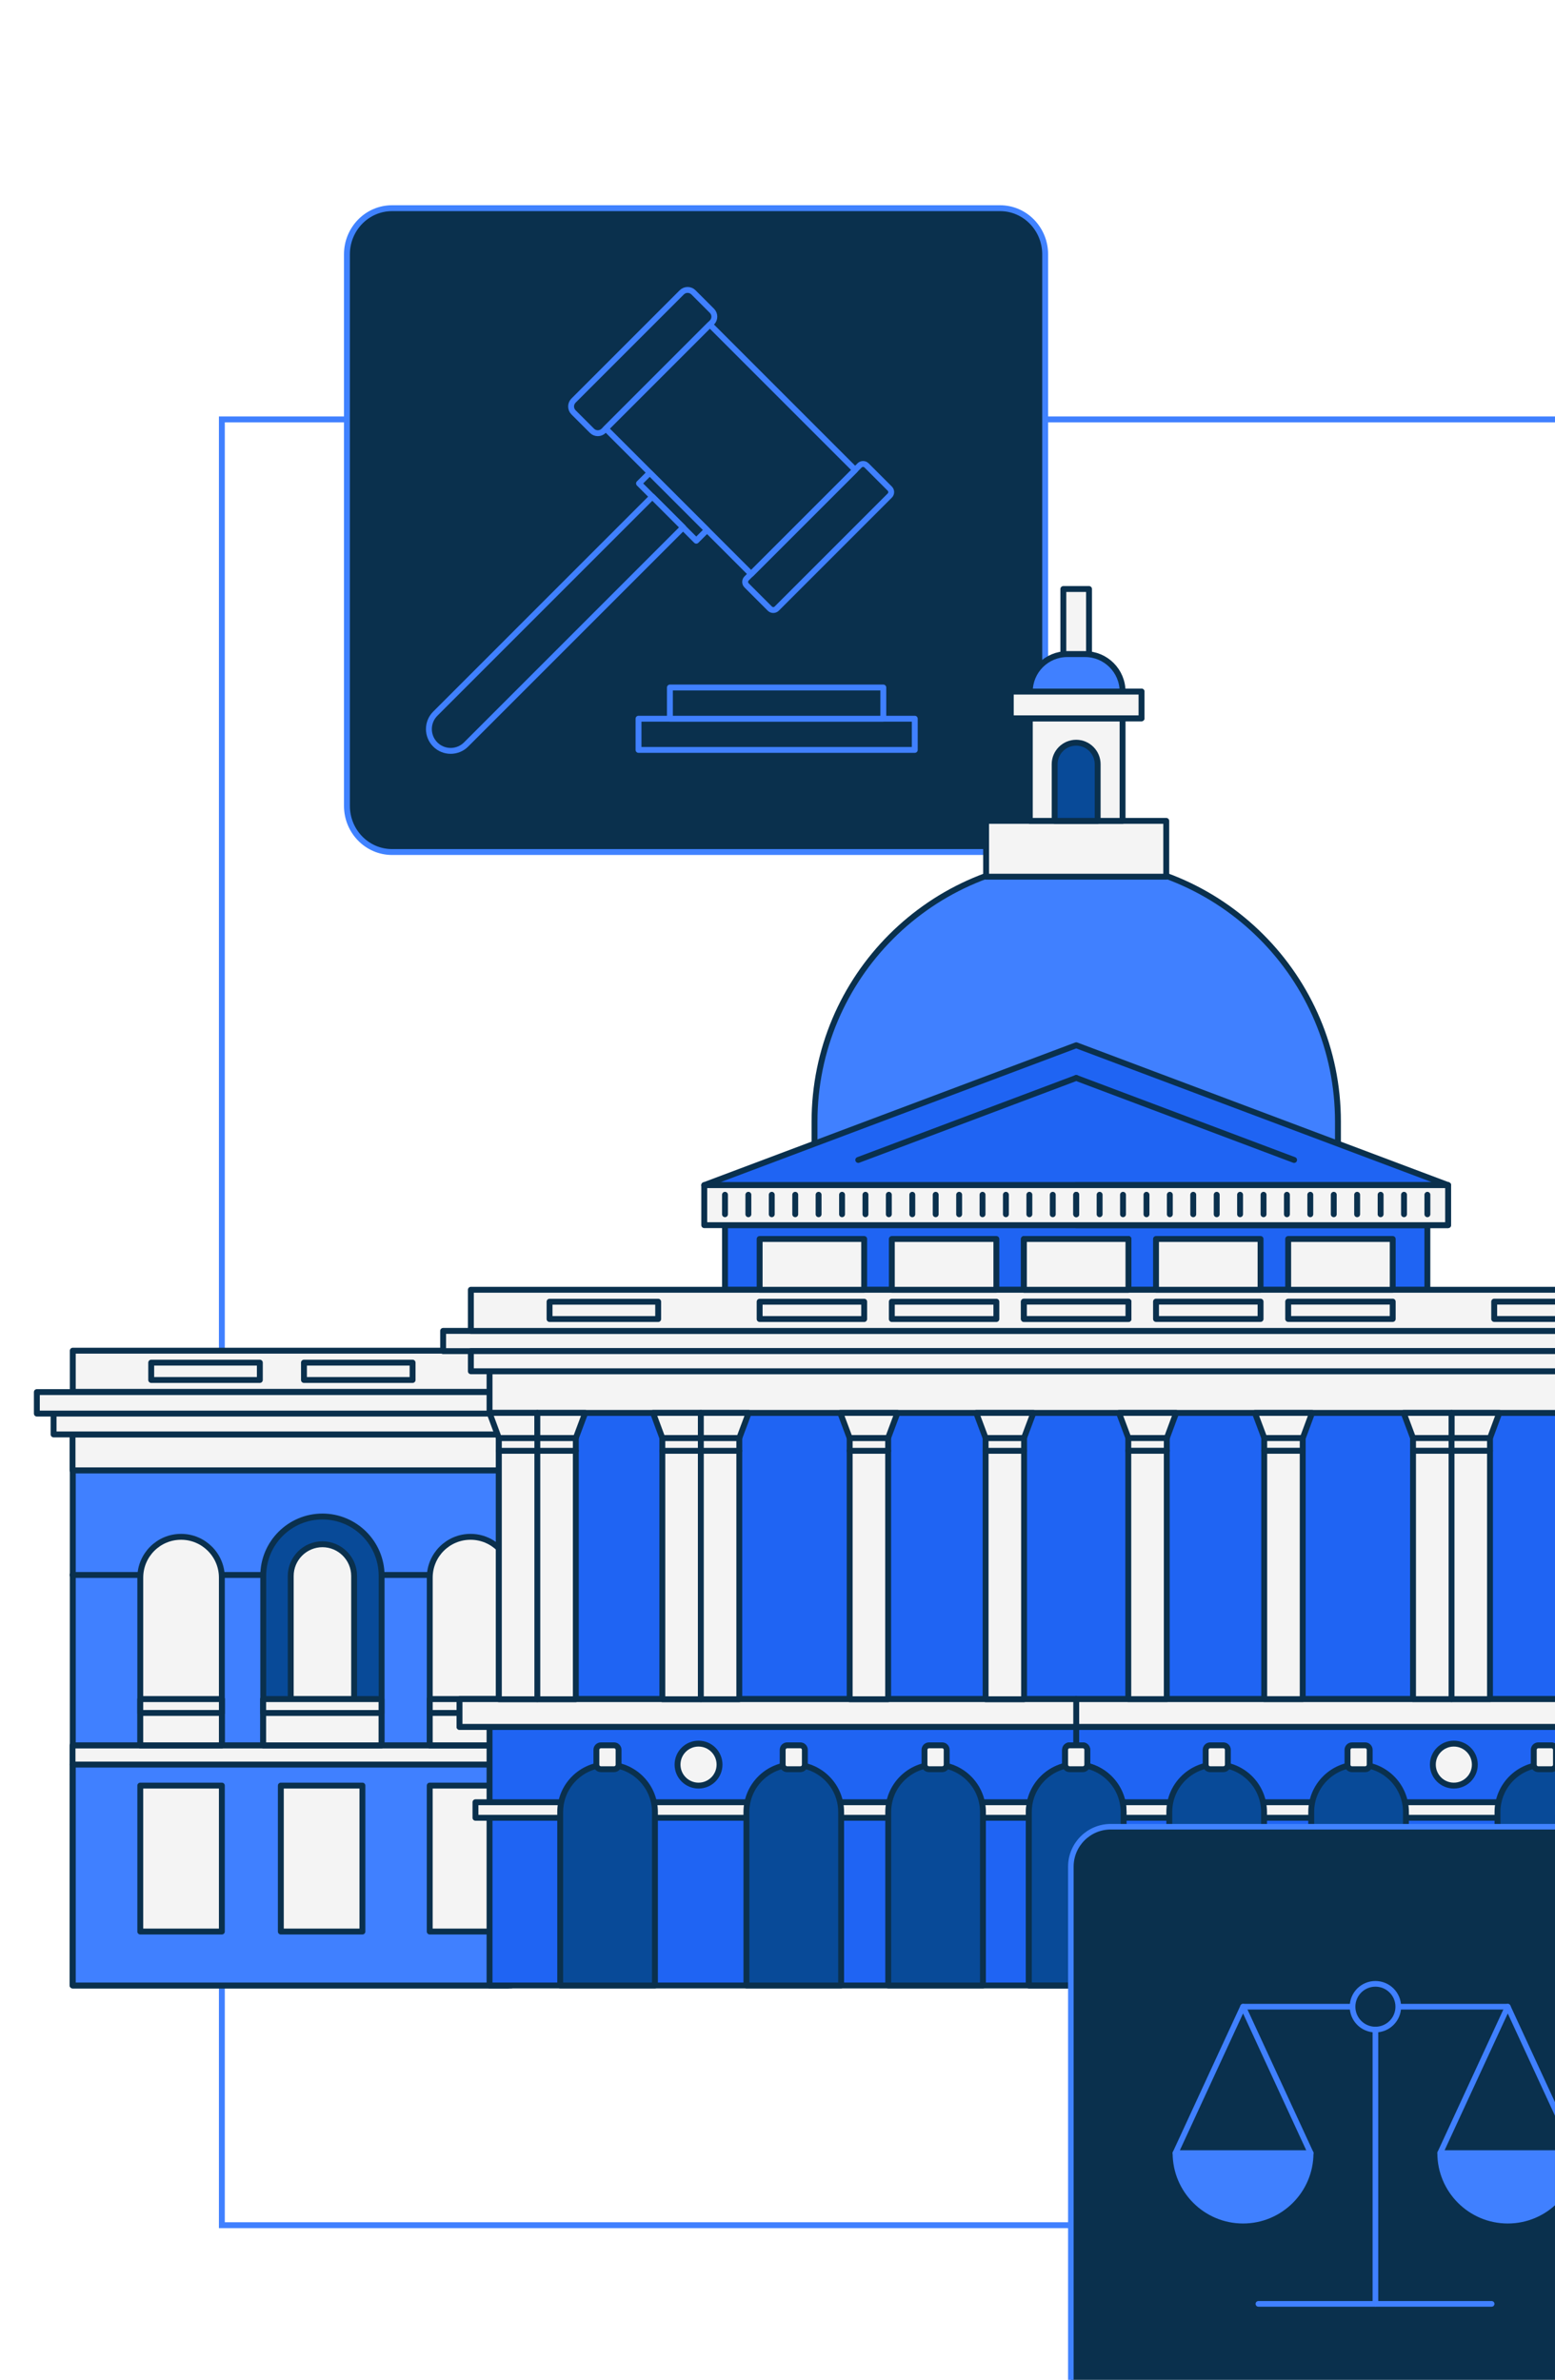
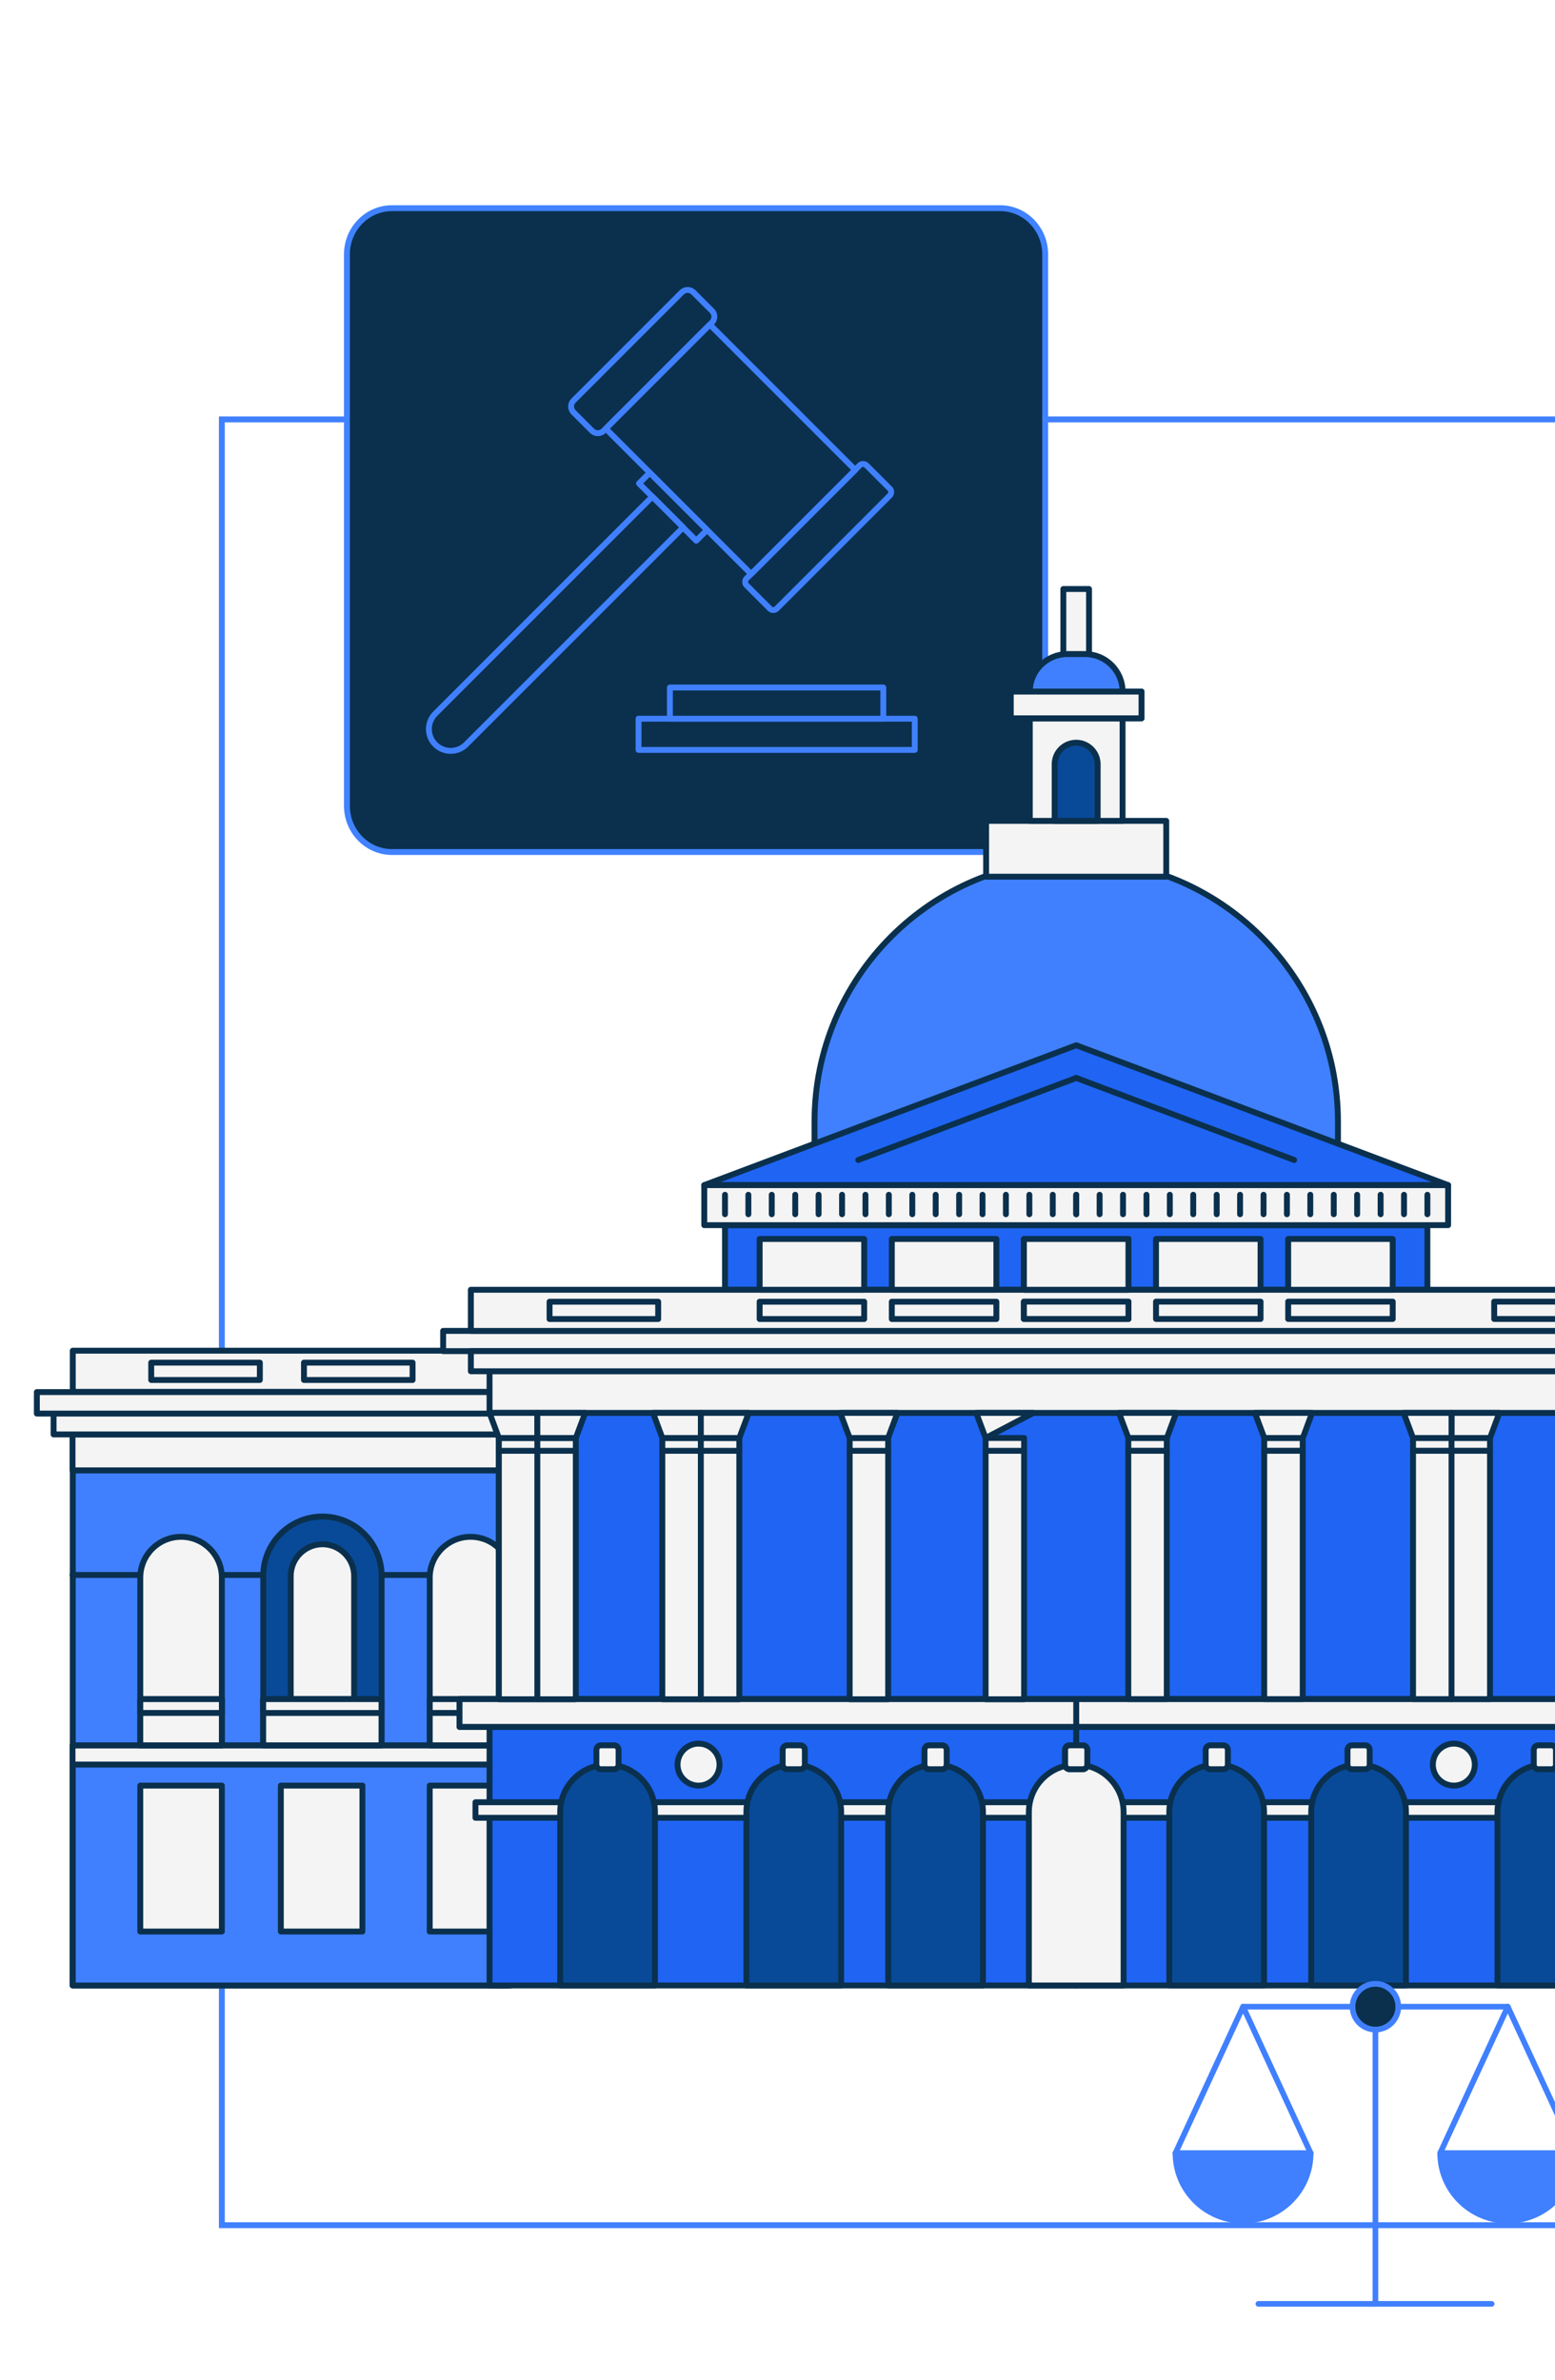
<svg xmlns="http://www.w3.org/2000/svg" width="264" height="404" viewBox="0 0 264 404" fill="none">
  <g clip-path="url(#clip0_937_18)">
    <path d="M295.944 71.198H37.667V377.742H295.944V71.198Z" stroke="#4080FF" stroke-miterlimit="10" />
    <path d="M169.785 35.341H66.56C62.33 35.341 58.901 38.848 58.901 43.175V136.805C58.901 141.131 62.33 144.639 66.56 144.639H169.785C174.014 144.639 177.443 141.131 177.443 136.805V43.175C177.443 38.848 174.014 35.341 169.785 35.341Z" fill="#0A304D" stroke="#4082FF" stroke-linecap="round" stroke-linejoin="round" />
    <path d="M108.405 127.302H155.304V122.007H108.405V127.302Z" fill="#0A304D" stroke="#4080FF" stroke-linecap="round" stroke-linejoin="round" />
    <path d="M113.733 122.007H149.964V116.712H113.733V122.007Z" fill="#0A304D" stroke="#4080FF" stroke-linecap="round" stroke-linejoin="round" />
    <path d="M131.871 103.314L151.059 84.126C151.384 83.801 151.384 83.275 151.059 82.95L147.117 79.007C146.792 78.682 146.265 78.682 145.94 79.007L126.752 98.195C126.427 98.52 126.427 99.047 126.752 99.372L130.695 103.314C131.019 103.639 131.546 103.639 131.871 103.314Z" fill="#0A304D" stroke="#4080FF" stroke-linecap="round" stroke-linejoin="round" />
    <path d="M102.487 73.128L120.865 54.75C121.414 54.201 121.414 53.312 120.865 52.763L117.733 49.631C117.184 49.082 116.295 49.082 115.746 49.631L97.368 68.009C96.82 68.557 96.82 69.447 97.368 69.996L100.5 73.128C101.049 73.676 101.939 73.676 102.487 73.128Z" fill="#0A304D" stroke="#4080FF" stroke-linecap="round" stroke-linejoin="round" />
    <path d="M127.52 97.442L145.19 79.772L120.517 55.099L102.847 72.769L127.52 97.442Z" fill="#0A304D" stroke="#4080FF" stroke-linecap="round" stroke-linejoin="round" />
    <path d="M118.21 91.789L120.03 89.969L110.309 80.248L108.489 82.068L118.21 91.789Z" fill="#0A304D" stroke="#4080FF" stroke-linecap="round" stroke-linejoin="round" />
    <path d="M115.98 89.534L79.129 126.385C77.69 127.824 75.345 127.832 73.899 126.385C72.46 124.946 72.452 122.601 73.899 121.155L110.749 84.304L115.98 89.534Z" fill="#0A304D" stroke="#4080FF" stroke-linecap="round" stroke-linejoin="round" />
    <path d="M182.718 145.988C158.176 145.988 138.284 165.88 138.284 190.422V201.186H227.151V190.422C227.151 165.88 207.26 145.988 182.718 145.988Z" fill="#4080FF" stroke="#0A304D" stroke-linecap="round" stroke-linejoin="round" />
    <path d="M167.416 148.828H197.999V139.353H167.416V148.828Z" fill="#F4F4F4" stroke="#0A304D" stroke-linecap="round" stroke-linejoin="round" />
    <path d="M174.837 139.353H190.585V121.939H174.837V139.353Z" fill="#F4F4F4" stroke="#0A304D" stroke-linecap="round" stroke-linejoin="round" />
    <path d="M180.529 111.044H184.89V99.99H180.529V111.044Z" fill="#F4F4F4" stroke="#0A304D" stroke-linecap="round" stroke-linejoin="round" />
    <path d="M190.585 117.403H174.837C174.837 113.897 177.691 111.043 181.197 111.043H184.225C187.731 111.043 190.585 113.897 190.585 117.403Z" fill="#4080FF" stroke="#0A304D" stroke-linecap="round" stroke-linejoin="round" />
    <path d="M171.605 121.94H193.8V117.405H171.605V121.94Z" fill="#F4F4F4" stroke="#0A304D" stroke-linecap="round" stroke-linejoin="round" />
    <path d="M171.605 121.94H193.8V117.405H171.605V121.94Z" fill="#F4F4F4" stroke="#0A304D" stroke-linecap="round" stroke-linejoin="round" />
    <path d="M186.355 139.353H179.053V129.733C179.053 127.719 180.69 126.082 182.704 126.082C184.717 126.082 186.355 127.719 186.355 129.733V139.353Z" fill="#084A98" stroke="#0A304D" stroke-linecap="round" stroke-linejoin="round" />
    <path d="M182.717 177.441L119.565 201.186H182.717H245.854L182.717 177.441Z" fill="#1F64F3" stroke="#0A304D" stroke-linecap="round" stroke-linejoin="round" />
    <path d="M182.716 207.981H123.085V218.948H182.716H242.333V207.981H182.716Z" fill="#1F64F3" stroke="#0A304D" stroke-linecap="round" stroke-linejoin="round" />
-     <path d="M182.702 207.981H245.839V201.186H182.702V207.981Z" fill="#F4F4F4" stroke="#0A304D" stroke-linecap="round" stroke-linejoin="round" />
    <path d="M182.717 201.186H119.565V207.981H182.717H245.854V201.186H182.717Z" fill="#F4F4F4" stroke="#0A304D" stroke-linecap="round" stroke-linejoin="round" />
    <path d="M86.806 229.292H12.355V236.275H86.806V229.292Z" fill="#F4F4F4" stroke="#0A304D" stroke-linecap="round" stroke-linejoin="round" />
    <path d="M44.114 231.321H25.671V234.262H44.114V231.321Z" fill="#F4F4F4" stroke="#0A304D" stroke-linecap="round" stroke-linejoin="round" />
    <path d="M70.047 231.321H51.605V234.262H70.047V231.321Z" fill="#F4F4F4" stroke="#0A304D" stroke-linecap="round" stroke-linejoin="round" />
    <path d="M86.807 296.283H12.312V299.543H86.807V296.283Z" fill="#F4F4F4" stroke="#0A304D" stroke-linecap="round" stroke-linejoin="round" />
    <path d="M86.256 299.557H12.312V337.051H86.256V299.557Z" fill="#F4F4F4" stroke="#0A304D" stroke-linecap="round" stroke-linejoin="round" />
    <path d="M86.806 299.557H12.355V337.051H86.806V299.557Z" fill="#4080FF" stroke="#0A304D" stroke-linecap="round" stroke-linejoin="round" />
    <path d="M86.806 249.603H12.355V296.282H86.806V249.603Z" fill="#4080FF" stroke="#0A304D" stroke-linecap="round" stroke-linejoin="round" />
    <path d="M86.256 243.504H12.312V249.603H86.256V243.504Z" fill="#F4F4F4" stroke="#0A304D" stroke-linecap="round" stroke-linejoin="round" />
    <path d="M86.258 239.854H9.097V243.505H86.258V239.854Z" fill="#F4F4F4" stroke="#0A304D" stroke-linecap="round" stroke-linejoin="round" />
    <path d="M86.808 236.318H6.257V239.969H86.808V236.318Z" fill="#F4F4F4" stroke="#0A304D" stroke-linecap="round" stroke-linejoin="round" />
    <path d="M37.666 303.121H23.816V327.895H37.666V303.121Z" fill="#F4F4F4" stroke="#0A304D" stroke-linecap="round" stroke-linejoin="round" />
    <path d="M61.529 303.121H47.679V327.895H61.529V303.121Z" fill="#F4F4F4" stroke="#0A304D" stroke-linecap="round" stroke-linejoin="round" />
    <path d="M86.806 303.121H72.956V327.895H86.806V303.121Z" fill="#F4F4F4" stroke="#0A304D" stroke-linecap="round" stroke-linejoin="round" />
    <path d="M12.312 267.366H86.256" stroke="#0A304D" stroke-linecap="round" stroke-linejoin="round" />
    <path d="M30.741 260.889C34.565 260.889 37.666 263.989 37.666 267.814V296.296H23.816V267.814C23.816 263.989 26.916 260.889 30.741 260.889Z" fill="#F4F4F4" stroke="#0A304D" stroke-linecap="round" stroke-linejoin="round" />
    <path d="M37.666 288.443H23.816V296.281H37.666V288.443Z" fill="#F4F4F4" stroke="#0A304D" stroke-linecap="round" stroke-linejoin="round" />
    <path d="M37.666 288.443H23.816V290.79H37.666V288.443Z" fill="#F4F4F4" stroke="#0A304D" stroke-linecap="round" stroke-linejoin="round" />
    <path d="M54.734 257.441C60.283 257.441 64.789 261.947 64.789 267.496V296.283H44.694V267.496C44.694 261.947 49.2 257.441 54.749 257.441H54.734Z" fill="#084A98" stroke="#0A304D" stroke-linecap="round" stroke-linejoin="round" />
    <path d="M54.733 262.15C57.703 262.15 60.123 264.57 60.123 267.54V288.46H49.358V267.54C49.358 264.57 51.778 262.15 54.748 262.15H54.733Z" fill="#F4F4F4" stroke="#0A304D" stroke-linecap="round" stroke-linejoin="round" />
    <path d="M64.773 288.445H44.679V296.283H64.773V288.445Z" fill="#F4F4F4" stroke="#0A304D" stroke-linecap="round" stroke-linejoin="round" />
    <path d="M64.773 288.445H44.679V290.792H64.773V288.445Z" fill="#F4F4F4" stroke="#0A304D" stroke-linecap="round" stroke-linejoin="round" />
    <path d="M79.885 260.889C83.71 260.889 86.81 263.989 86.81 267.814V296.296H72.96V267.814C72.96 263.989 76.06 260.889 79.885 260.889Z" fill="#F4F4F4" stroke="#0A304D" stroke-linecap="round" stroke-linejoin="round" />
    <path d="M86.81 288.443H72.96V296.281H86.81V288.443Z" fill="#F4F4F4" stroke="#0A304D" stroke-linecap="round" stroke-linejoin="round" />
    <path d="M86.81 288.443H72.96V290.79H86.81V288.443Z" fill="#F4F4F4" stroke="#0A304D" stroke-linecap="round" stroke-linejoin="round" />
    <path d="M182.701 337.051H282.304V293.154H182.701V337.051Z" fill="#1F64F3" stroke="#0A304D" stroke-linecap="round" stroke-linejoin="round" />
    <path d="M183.5 239.854H84.694V288.446H183.5H280.727V239.854H183.5Z" fill="#1F64F3" stroke="#0A304D" stroke-linecap="round" stroke-linejoin="round" />
    <path d="M182.715 232.784H83.112V239.854H182.715H282.303V232.784H182.715Z" fill="#F4F4F4" stroke="#0A304D" stroke-linecap="round" stroke-linejoin="round" />
    <path d="M182.717 225.931H75.233V229.364H182.717H290.186V225.931H182.717Z" fill="#F4F4F4" stroke="#0A304D" stroke-linecap="round" stroke-linejoin="round" />
    <path d="M182.716 229.365H79.941V232.784H182.716H285.476V229.365H182.716Z" fill="#F4F4F4" stroke="#0A304D" stroke-linecap="round" stroke-linejoin="round" />
    <path d="M182.716 218.949H79.941V225.932H182.716H285.476V218.949H182.716Z" fill="#F4F4F4" stroke="#0A304D" stroke-linecap="round" stroke-linejoin="round" />
    <path d="M253.677 223.904H272.12V220.963H253.677V223.904Z" fill="#F4F4F4" stroke="#0A304D" stroke-linecap="round" stroke-linejoin="round" />
    <path d="M182.699 293.154H287.401V288.445H182.699V293.154Z" fill="#F4F4F4" stroke="#0A304D" stroke-linecap="round" stroke-linejoin="round" />
    <path d="M182.699 293.154H287.401V288.445H182.699V293.154Z" fill="#F4F4F4" stroke="#0A304D" stroke-linecap="round" stroke-linejoin="round" />
    <path d="M182.7 308.584H284.679V305.947H182.7V308.584Z" fill="#F4F4F4" stroke="#0A304D" stroke-linecap="round" stroke-linejoin="round" />
    <path d="M270.319 337.037H254.238V307.584C254.238 303.151 257.846 299.543 262.279 299.543C266.712 299.543 270.319 303.151 270.319 307.584V337.037Z" fill="#084A98" stroke="#0A304D" stroke-linecap="round" stroke-linejoin="round" />
    <path d="M261.164 300.34H263.395C263.819 300.34 264.163 299.996 264.163 299.572V297.052C264.163 296.627 263.819 296.284 263.395 296.284H261.164C260.74 296.284 260.396 296.627 260.396 297.052V299.572C260.396 299.996 260.74 300.34 261.164 300.34Z" fill="#F4F4F4" stroke="#0A304D" stroke-linecap="round" stroke-linejoin="round" />
    <path d="M182.715 293.154H83.112V337.051H182.715V293.154Z" fill="#1F64F3" stroke="#0A304D" stroke-linecap="round" stroke-linejoin="round" />
    <path d="M111.743 220.976H93.3V223.917H111.743V220.976Z" fill="#F4F4F4" stroke="#0A304D" stroke-linecap="round" stroke-linejoin="round" />
    <path d="M169.157 220.976H151.409V223.917H169.157V220.976Z" fill="#F4F4F4" stroke="#0A304D" stroke-linecap="round" stroke-linejoin="round" />
    <path d="M191.583 220.976H173.835V223.917H191.583V220.976Z" fill="#F4F4F4" stroke="#0A304D" stroke-linecap="round" stroke-linejoin="round" />
    <path d="M146.715 220.976H128.968V223.917H146.715V220.976Z" fill="#F4F4F4" stroke="#0A304D" stroke-linecap="round" stroke-linejoin="round" />
    <path d="M182.717 288.446H78.015V293.154H182.717V288.446Z" fill="#F4F4F4" stroke="#0A304D" stroke-linecap="round" stroke-linejoin="round" />
    <path d="M182.717 288.446H78.015V293.154H182.717V288.446Z" fill="#F4F4F4" stroke="#0A304D" stroke-linecap="round" stroke-linejoin="round" />
    <path d="M182.7 305.947H80.722V308.584H182.7V305.947Z" fill="#F4F4F4" stroke="#0A304D" stroke-linecap="round" stroke-linejoin="round" />
    <path d="M146.715 210.329H128.968V218.949H146.715V210.329Z" fill="#F4F4F4" stroke="#0A304D" stroke-linecap="round" stroke-linejoin="round" />
    <path d="M169.157 210.329H151.409V218.949H169.157V210.329Z" fill="#F4F4F4" stroke="#0A304D" stroke-linecap="round" stroke-linejoin="round" />
    <path d="M191.583 210.329H173.835V218.949H191.583V210.329Z" fill="#F4F4F4" stroke="#0A304D" stroke-linecap="round" stroke-linejoin="round" />
    <path d="M182.716 299.558C187.149 299.558 190.756 303.165 190.756 307.598V337.052H174.675V307.598C174.675 303.165 178.282 299.558 182.716 299.558Z" fill="#F4F4F4" stroke="#0A304D" stroke-linecap="round" stroke-linejoin="round" />
    <path d="M183.818 296.284H181.587C181.163 296.284 180.819 296.627 180.819 297.051V299.572C180.819 299.996 181.163 300.34 181.587 300.34H183.818C184.242 300.34 184.586 299.996 184.586 299.572V297.051C184.586 296.627 184.242 296.284 183.818 296.284Z" fill="#F4F4F4" stroke="#0A304D" stroke-linecap="round" stroke-linejoin="round" />
    <path d="M158.841 299.558C163.274 299.558 166.881 303.165 166.881 307.598V337.052H150.8V307.598C150.8 303.165 154.407 299.558 158.841 299.558Z" fill="#084A98" stroke="#0A304D" stroke-linecap="round" stroke-linejoin="round" />
    <path d="M159.955 296.284H157.724C157.3 296.284 156.956 296.627 156.956 297.051V299.572C156.956 299.996 157.3 300.34 157.724 300.34H159.955C160.379 300.34 160.723 299.996 160.723 299.572V297.051C160.723 296.627 160.379 296.284 159.955 296.284Z" fill="#F4F4F4" stroke="#0A304D" stroke-linecap="round" stroke-linejoin="round" />
    <path d="M134.762 299.558C139.196 299.558 142.803 303.165 142.803 307.598V337.052H126.722V307.598C126.722 303.165 130.329 299.558 134.762 299.558Z" fill="#084A98" stroke="#0A304D" stroke-linecap="round" stroke-linejoin="round" />
    <path d="M135.877 296.284H133.646C133.222 296.284 132.878 296.627 132.878 297.051V299.572C132.878 299.996 133.222 300.34 133.646 300.34H135.877C136.301 300.34 136.645 299.996 136.645 299.572V297.051C136.645 296.627 136.301 296.284 135.877 296.284Z" fill="#F4F4F4" stroke="#0A304D" stroke-linecap="round" stroke-linejoin="round" />
    <path d="M103.149 299.558C107.582 299.558 111.19 303.165 111.19 307.598V337.052H95.109V307.598C95.109 303.165 98.716 299.558 103.149 299.558Z" fill="#084A98" stroke="#0A304D" stroke-linecap="round" stroke-linejoin="round" />
    <path d="M104.252 296.284H102.021C101.597 296.284 101.253 296.627 101.253 297.051V299.572C101.253 299.996 101.597 300.34 102.021 300.34H104.252C104.676 300.34 105.02 299.996 105.02 299.572V297.051C105.02 296.627 104.676 296.284 104.252 296.284Z" fill="#F4F4F4" stroke="#0A304D" stroke-linecap="round" stroke-linejoin="round" />
    <path d="M118.594 303.121C120.562 303.121 122.158 301.526 122.158 299.557C122.158 297.589 120.562 295.994 118.594 295.994C116.626 295.994 115.03 297.589 115.03 299.557C115.03 301.526 116.626 303.121 118.594 303.121Z" fill="#F4F4F4" stroke="#0A304D" stroke-linecap="round" stroke-linejoin="round" />
    <path d="M125.516 246.287H112.448V288.461H125.516V246.287Z" fill="#F4F4F4" stroke="#0A304D" stroke-linecap="round" stroke-linejoin="round" />
    <path d="M125.516 244.114H112.448V246.287H125.516V244.114Z" fill="#F4F4F4" stroke="#0A304D" stroke-linecap="round" stroke-linejoin="round" />
    <path d="M118.983 244.114V288.446" stroke="#0A304D" stroke-linecap="round" stroke-linejoin="round" />
    <path d="M118.983 244.113H112.449L110.87 239.854H118.983V244.113Z" fill="#F4F4F4" stroke="#0A304D" stroke-linecap="round" stroke-linejoin="round" />
    <path d="M118.983 244.114H125.517L127.111 239.854H118.983V244.114Z" fill="#F4F4F4" stroke="#0A304D" stroke-linecap="round" stroke-linejoin="round" />
    <path d="M150.787 246.287H144.253V288.461H150.787V246.287Z" fill="#F4F4F4" stroke="#0A304D" stroke-linecap="round" stroke-linejoin="round" />
    <path d="M150.787 244.114H144.253V246.287H150.787V244.114Z" fill="#F4F4F4" stroke="#0A304D" stroke-linecap="round" stroke-linejoin="round" />
    <path d="M150.772 239.854H144.253H142.659L144.253 244.114H150.772L152.366 239.854H150.772Z" fill="#F4F4F4" stroke="#0A304D" stroke-linecap="round" stroke-linejoin="round" />
    <path d="M173.865 246.287H167.331V288.461H173.865V246.287Z" fill="#F4F4F4" stroke="#0A304D" stroke-linecap="round" stroke-linejoin="round" />
    <path d="M173.865 244.114H167.331V246.287H173.865V244.114Z" fill="#F4F4F4" stroke="#0A304D" stroke-linecap="round" stroke-linejoin="round" />
-     <path d="M173.85 239.854H167.331H165.737L167.331 244.113H173.85L175.444 239.854H173.85Z" fill="#F4F4F4" stroke="#0A304D" stroke-linecap="round" stroke-linejoin="round" />
+     <path d="M173.85 239.854H167.331H165.737L167.331 244.113L175.444 239.854H173.85Z" fill="#F4F4F4" stroke="#0A304D" stroke-linecap="round" stroke-linejoin="round" />
    <path d="M97.758 246.287H84.691V288.461H97.758V246.287Z" fill="#F4F4F4" stroke="#0A304D" stroke-linecap="round" stroke-linejoin="round" />
    <path d="M97.758 244.114H84.691V246.287H97.758V244.114Z" fill="#F4F4F4" stroke="#0A304D" stroke-linecap="round" stroke-linejoin="round" />
    <path d="M91.226 244.114V288.446" stroke="#0A304D" stroke-linecap="round" stroke-linejoin="round" />
    <path d="M91.225 244.113H84.692L83.112 239.854H91.225V244.113Z" fill="#F4F4F4" stroke="#0A304D" stroke-linecap="round" stroke-linejoin="round" />
    <path d="M91.226 244.114H97.76L99.353 239.854H91.226V244.114Z" fill="#F4F4F4" stroke="#0A304D" stroke-linecap="round" stroke-linejoin="round" />
    <path d="M123.085 206.128V202.825" stroke="#0A304D" stroke-linecap="round" stroke-linejoin="round" />
    <path d="M127.054 206.128V202.825" stroke="#0A304D" stroke-linecap="round" stroke-linejoin="round" />
    <path d="M131.026 206.128V202.825" stroke="#0A304D" stroke-linecap="round" stroke-linejoin="round" />
    <path d="M135.011 206.128V202.825" stroke="#0A304D" stroke-linecap="round" stroke-linejoin="round" />
    <path d="M138.976 206.128V202.825" stroke="#0A304D" stroke-linecap="round" stroke-linejoin="round" />
    <path d="M142.96 206.128V202.825" stroke="#0A304D" stroke-linecap="round" stroke-linejoin="round" />
    <path d="M146.933 206.128V202.825" stroke="#0A304D" stroke-linecap="round" stroke-linejoin="round" />
    <path d="M150.901 206.128V202.825" stroke="#0A304D" stroke-linecap="round" stroke-linejoin="round" />
    <path d="M154.886 206.128V202.825" stroke="#0A304D" stroke-linecap="round" stroke-linejoin="round" />
    <path d="M158.855 206.128V202.825" stroke="#0A304D" stroke-linecap="round" stroke-linejoin="round" />
    <path d="M162.839 206.128V202.825" stroke="#0A304D" stroke-linecap="round" stroke-linejoin="round" />
    <path d="M166.808 206.128V202.825" stroke="#0A304D" stroke-linecap="round" stroke-linejoin="round" />
    <path d="M170.776 206.128V202.825" stroke="#0A304D" stroke-linecap="round" stroke-linejoin="round" />
    <path d="M174.761 206.128V202.825" stroke="#0A304D" stroke-linecap="round" stroke-linejoin="round" />
    <path d="M178.733 206.128V202.825" stroke="#0A304D" stroke-linecap="round" stroke-linejoin="round" />
    <path d="M182.718 206.128V202.825" stroke="#0A304D" stroke-linecap="round" stroke-linejoin="round" />
    <path d="M145.714 196.913L182.715 182.99" stroke="#0A304D" stroke-linecap="round" stroke-linejoin="round" />
    <path d="M196.263 223.904H214.011V220.963H196.263V223.904Z" fill="#F4F4F4" stroke="#0A304D" stroke-linecap="round" stroke-linejoin="round" />
    <path d="M173.834 223.904H191.581V220.963H173.834V223.904Z" fill="#F4F4F4" stroke="#0A304D" stroke-linecap="round" stroke-linejoin="round" />
    <path d="M218.701 223.904H236.448V220.963H218.701V223.904Z" fill="#F4F4F4" stroke="#0A304D" stroke-linecap="round" stroke-linejoin="round" />
    <path d="M218.701 218.949H236.448V210.329H218.701V218.949Z" fill="#F4F4F4" stroke="#0A304D" stroke-linecap="round" stroke-linejoin="round" />
    <path d="M196.263 218.949H214.011V210.329H196.263V218.949Z" fill="#F4F4F4" stroke="#0A304D" stroke-linecap="round" stroke-linejoin="round" />
    <path d="M173.834 218.949H191.581V210.329H173.834V218.949Z" fill="#F4F4F4" stroke="#0A304D" stroke-linecap="round" stroke-linejoin="round" />
-     <path d="M190.753 337.037H174.672V307.584C174.672 303.151 178.279 299.543 182.712 299.543C187.146 299.543 190.753 303.151 190.753 307.584V337.037Z" fill="#084A98" stroke="#0A304D" stroke-linecap="round" stroke-linejoin="round" />
    <path d="M181.598 300.34H183.829C184.253 300.34 184.597 299.996 184.597 299.572V297.052C184.597 296.627 184.253 296.284 183.829 296.284H181.598C181.174 296.284 180.83 296.627 180.83 297.052V299.572C180.83 299.996 181.174 300.34 181.598 300.34Z" fill="#F4F4F4" stroke="#0A304D" stroke-linecap="round" stroke-linejoin="round" />
    <path d="M214.601 337.037H198.519V307.584C198.519 303.151 202.127 299.543 206.56 299.543C210.993 299.543 214.601 303.151 214.601 307.584V337.037Z" fill="#084A98" stroke="#0A304D" stroke-linecap="round" stroke-linejoin="round" />
    <path d="M205.461 300.34H207.692C208.116 300.34 208.46 299.996 208.46 299.572V297.052C208.46 296.627 208.116 296.284 207.692 296.284H205.461C205.037 296.284 204.693 296.627 204.693 297.052V299.572C204.693 299.996 205.037 300.34 205.461 300.34Z" fill="#F4F4F4" stroke="#0A304D" stroke-linecap="round" stroke-linejoin="round" />
    <path d="M238.694 337.037H222.613V307.584C222.613 303.151 226.221 299.543 230.654 299.543C235.087 299.543 238.694 303.151 238.694 307.584V337.037Z" fill="#084A98" stroke="#0A304D" stroke-linecap="round" stroke-linejoin="round" />
    <path d="M229.539 300.34H231.77C232.194 300.34 232.538 299.996 232.538 299.572V297.052C232.538 296.627 232.194 296.284 231.77 296.284H229.539C229.115 296.284 228.771 296.627 228.771 297.052V299.572C228.771 299.996 229.115 300.34 229.539 300.34Z" fill="#F4F4F4" stroke="#0A304D" stroke-linecap="round" stroke-linejoin="round" />
    <path d="M246.825 303.121C248.793 303.121 250.389 301.526 250.389 299.557C250.389 297.589 248.793 295.994 246.825 295.994C244.856 295.994 243.261 297.589 243.261 299.557C243.261 301.526 244.856 303.121 246.825 303.121Z" fill="#F4F4F4" stroke="#0A304D" stroke-linecap="round" stroke-linejoin="round" />
    <path d="M239.896 288.446H252.964V246.273H239.896V288.446Z" fill="#F4F4F4" stroke="#0A304D" stroke-linecap="round" stroke-linejoin="round" />
    <path d="M239.896 246.272H252.964V244.099H239.896V246.272Z" fill="#F4F4F4" stroke="#0A304D" stroke-linecap="round" stroke-linejoin="round" />
    <path d="M246.433 244.114V288.446" stroke="#0A304D" stroke-linecap="round" stroke-linejoin="round" />
    <path d="M246.433 244.114H252.967L254.546 239.854H246.433V244.114Z" fill="#F4F4F4" stroke="#0A304D" stroke-linecap="round" stroke-linejoin="round" />
    <path d="M246.431 244.114H239.897L238.304 239.854H246.431V244.114Z" fill="#F4F4F4" stroke="#0A304D" stroke-linecap="round" stroke-linejoin="round" />
    <path d="M214.633 288.446H221.167V246.273H214.633V288.446Z" fill="#F4F4F4" stroke="#0A304D" stroke-linecap="round" stroke-linejoin="round" />
    <path d="M214.633 246.272H221.167V244.099H214.633V246.272Z" fill="#F4F4F4" stroke="#0A304D" stroke-linecap="round" stroke-linejoin="round" />
    <path d="M214.647 239.854H221.181H222.76L221.181 244.114H214.647L213.054 239.854H214.647Z" fill="#F4F4F4" stroke="#0A304D" stroke-linecap="round" stroke-linejoin="round" />
    <path d="M191.555 288.446H198.089V246.273H191.555V288.446Z" fill="#F4F4F4" stroke="#0A304D" stroke-linecap="round" stroke-linejoin="round" />
    <path d="M191.555 246.272H198.089V244.099H191.555V246.272Z" fill="#F4F4F4" stroke="#0A304D" stroke-linecap="round" stroke-linejoin="round" />
    <path d="M191.569 239.854H198.103H199.682L198.103 244.113H191.569L189.976 239.854H191.569Z" fill="#F4F4F4" stroke="#0A304D" stroke-linecap="round" stroke-linejoin="round" />
    <path d="M242.335 206.128V202.825" stroke="#0A304D" stroke-linecap="round" stroke-linejoin="round" />
    <path d="M238.366 206.128V202.825" stroke="#0A304D" stroke-linecap="round" stroke-linejoin="round" />
    <path d="M234.394 206.128V202.825" stroke="#0A304D" stroke-linecap="round" stroke-linejoin="round" />
    <path d="M230.409 206.128V202.825" stroke="#0A304D" stroke-linecap="round" stroke-linejoin="round" />
    <path d="M226.44 206.128V202.825" stroke="#0A304D" stroke-linecap="round" stroke-linejoin="round" />
    <path d="M222.456 206.128V202.825" stroke="#0A304D" stroke-linecap="round" stroke-linejoin="round" />
    <path d="M218.487 206.128V202.825" stroke="#0A304D" stroke-linecap="round" stroke-linejoin="round" />
    <path d="M214.519 206.128V202.825" stroke="#0A304D" stroke-linecap="round" stroke-linejoin="round" />
    <path d="M210.534 206.128V202.825" stroke="#0A304D" stroke-linecap="round" stroke-linejoin="round" />
    <path d="M206.565 206.128V202.825" stroke="#0A304D" stroke-linecap="round" stroke-linejoin="round" />
    <path d="M202.581 206.128V202.825" stroke="#0A304D" stroke-linecap="round" stroke-linejoin="round" />
    <path d="M198.608 206.128V202.825" stroke="#0A304D" stroke-linecap="round" stroke-linejoin="round" />
    <path d="M194.644 206.128V202.825" stroke="#0A304D" stroke-linecap="round" stroke-linejoin="round" />
    <path d="M190.659 206.128V202.825" stroke="#0A304D" stroke-linecap="round" stroke-linejoin="round" />
    <path d="M186.687 206.128V202.825" stroke="#0A304D" stroke-linecap="round" stroke-linejoin="round" />
    <path d="M182.718 206.128V202.825" stroke="#0A304D" stroke-linecap="round" stroke-linejoin="round" />
    <path d="M219.705 196.913L182.718 182.99" stroke="#0A304D" stroke-linecap="round" stroke-linejoin="round" />
-     <path d="M277.205 310.102H188.584C184.839 310.102 181.804 313.138 181.804 316.883V405.503C181.804 409.248 184.839 412.284 188.584 412.284H277.205C280.949 412.284 283.985 409.248 283.985 405.503V316.883C283.985 313.138 280.949 310.102 277.205 310.102Z" fill="#0A304D" stroke="#4082FF" stroke-width="0.943" stroke-linecap="round" stroke-linejoin="round" />
    <path d="M222.514 365.502H199.565C199.565 371.834 204.709 376.977 211.04 376.977C217.371 376.977 222.514 371.834 222.514 365.502Z" fill="#4080FF" stroke="#4080FF" stroke-width="0.962" stroke-linecap="round" stroke-linejoin="round" />
    <path d="M199.565 365.502L211.04 340.655L222.514 365.502" stroke="#4080FF" stroke-width="0.962" stroke-linecap="round" stroke-linejoin="round" />
    <path d="M211.038 340.655H233.508" stroke="#4080FF" stroke-width="0.962" stroke-linecap="round" stroke-linejoin="round" />
    <path d="M244.507 365.502H267.455C267.455 371.834 262.312 376.977 255.981 376.977C249.65 376.977 244.507 371.834 244.507 365.502Z" fill="#4080FF" stroke="#4080FF" stroke-width="0.962" stroke-linecap="round" stroke-linejoin="round" />
    <path d="M267.455 365.502L255.981 340.655L244.507 365.502" stroke="#4080FF" stroke-width="0.962" stroke-linecap="round" stroke-linejoin="round" />
    <path d="M255.981 340.655H233.511" stroke="#4080FF" stroke-width="0.962" stroke-linecap="round" stroke-linejoin="round" />
    <path d="M233.511 344.539C235.655 344.539 237.393 342.8 237.393 340.656C237.393 338.512 235.655 336.773 233.511 336.773C231.366 336.773 229.628 338.512 229.628 340.656C229.628 342.8 231.366 344.539 233.511 344.539Z" fill="#0A304D" stroke="#4080FF" stroke-width="0.962" stroke-linecap="round" stroke-linejoin="round" />
    <path d="M233.511 344.553V391.102" stroke="#4080FF" stroke-width="0.962" stroke-linecap="round" stroke-linejoin="round" />
    <path d="M253.242 391.102H213.647" stroke="#4080FF" stroke-width="0.962" stroke-linecap="round" stroke-linejoin="round" />
  </g>
  <defs>
    <clipPath id="clip0_937_18">
      <rect width="264" height="404" fill="white" transform="translate(-0.001)" />
    </clipPath>
  </defs>
</svg>